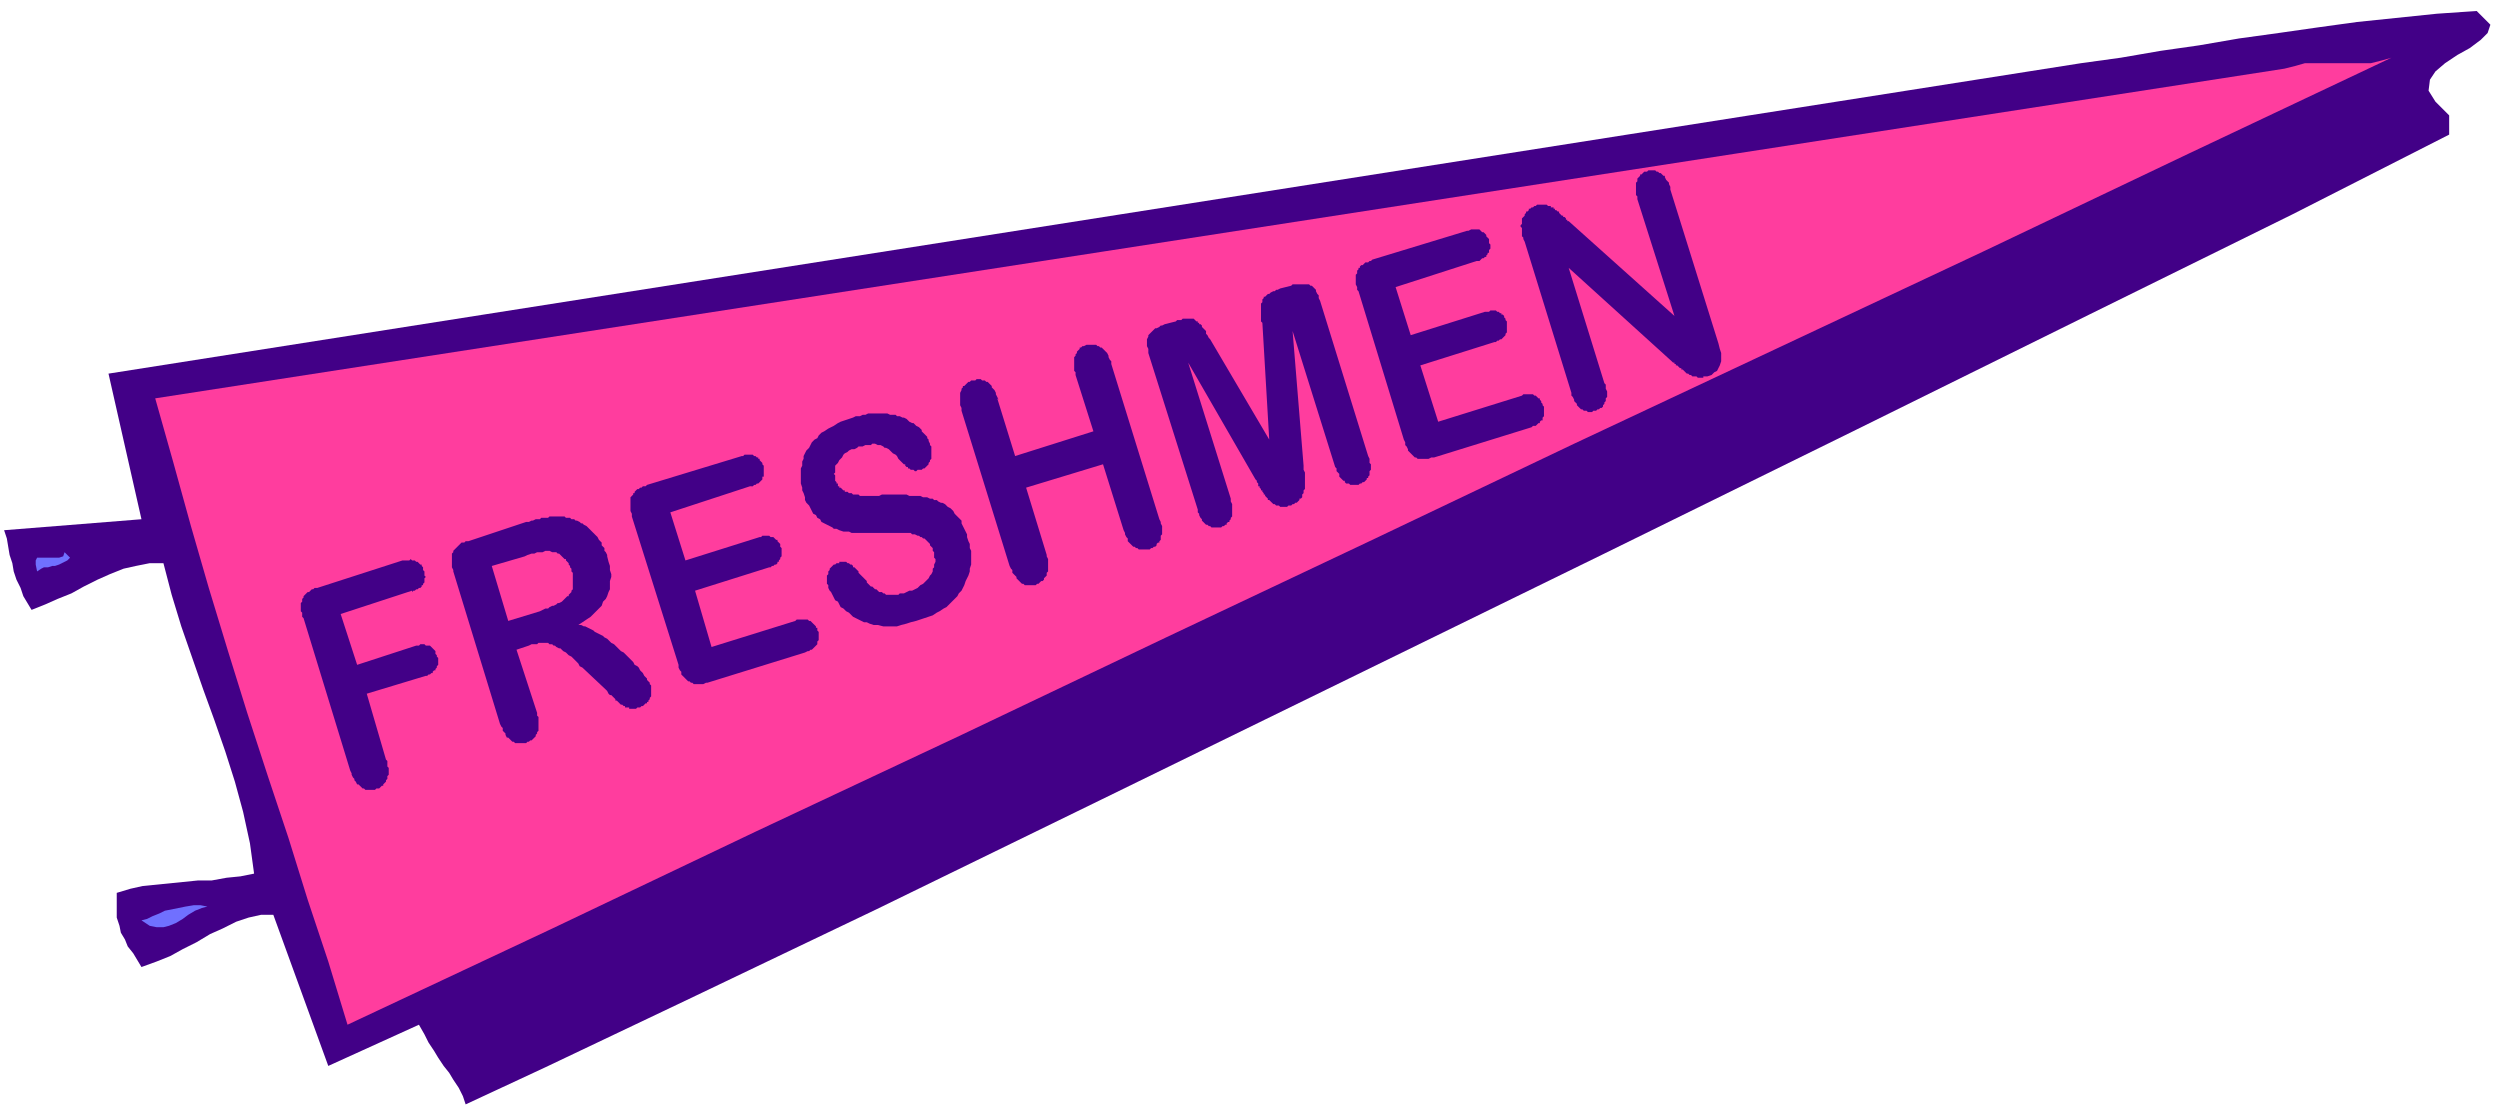
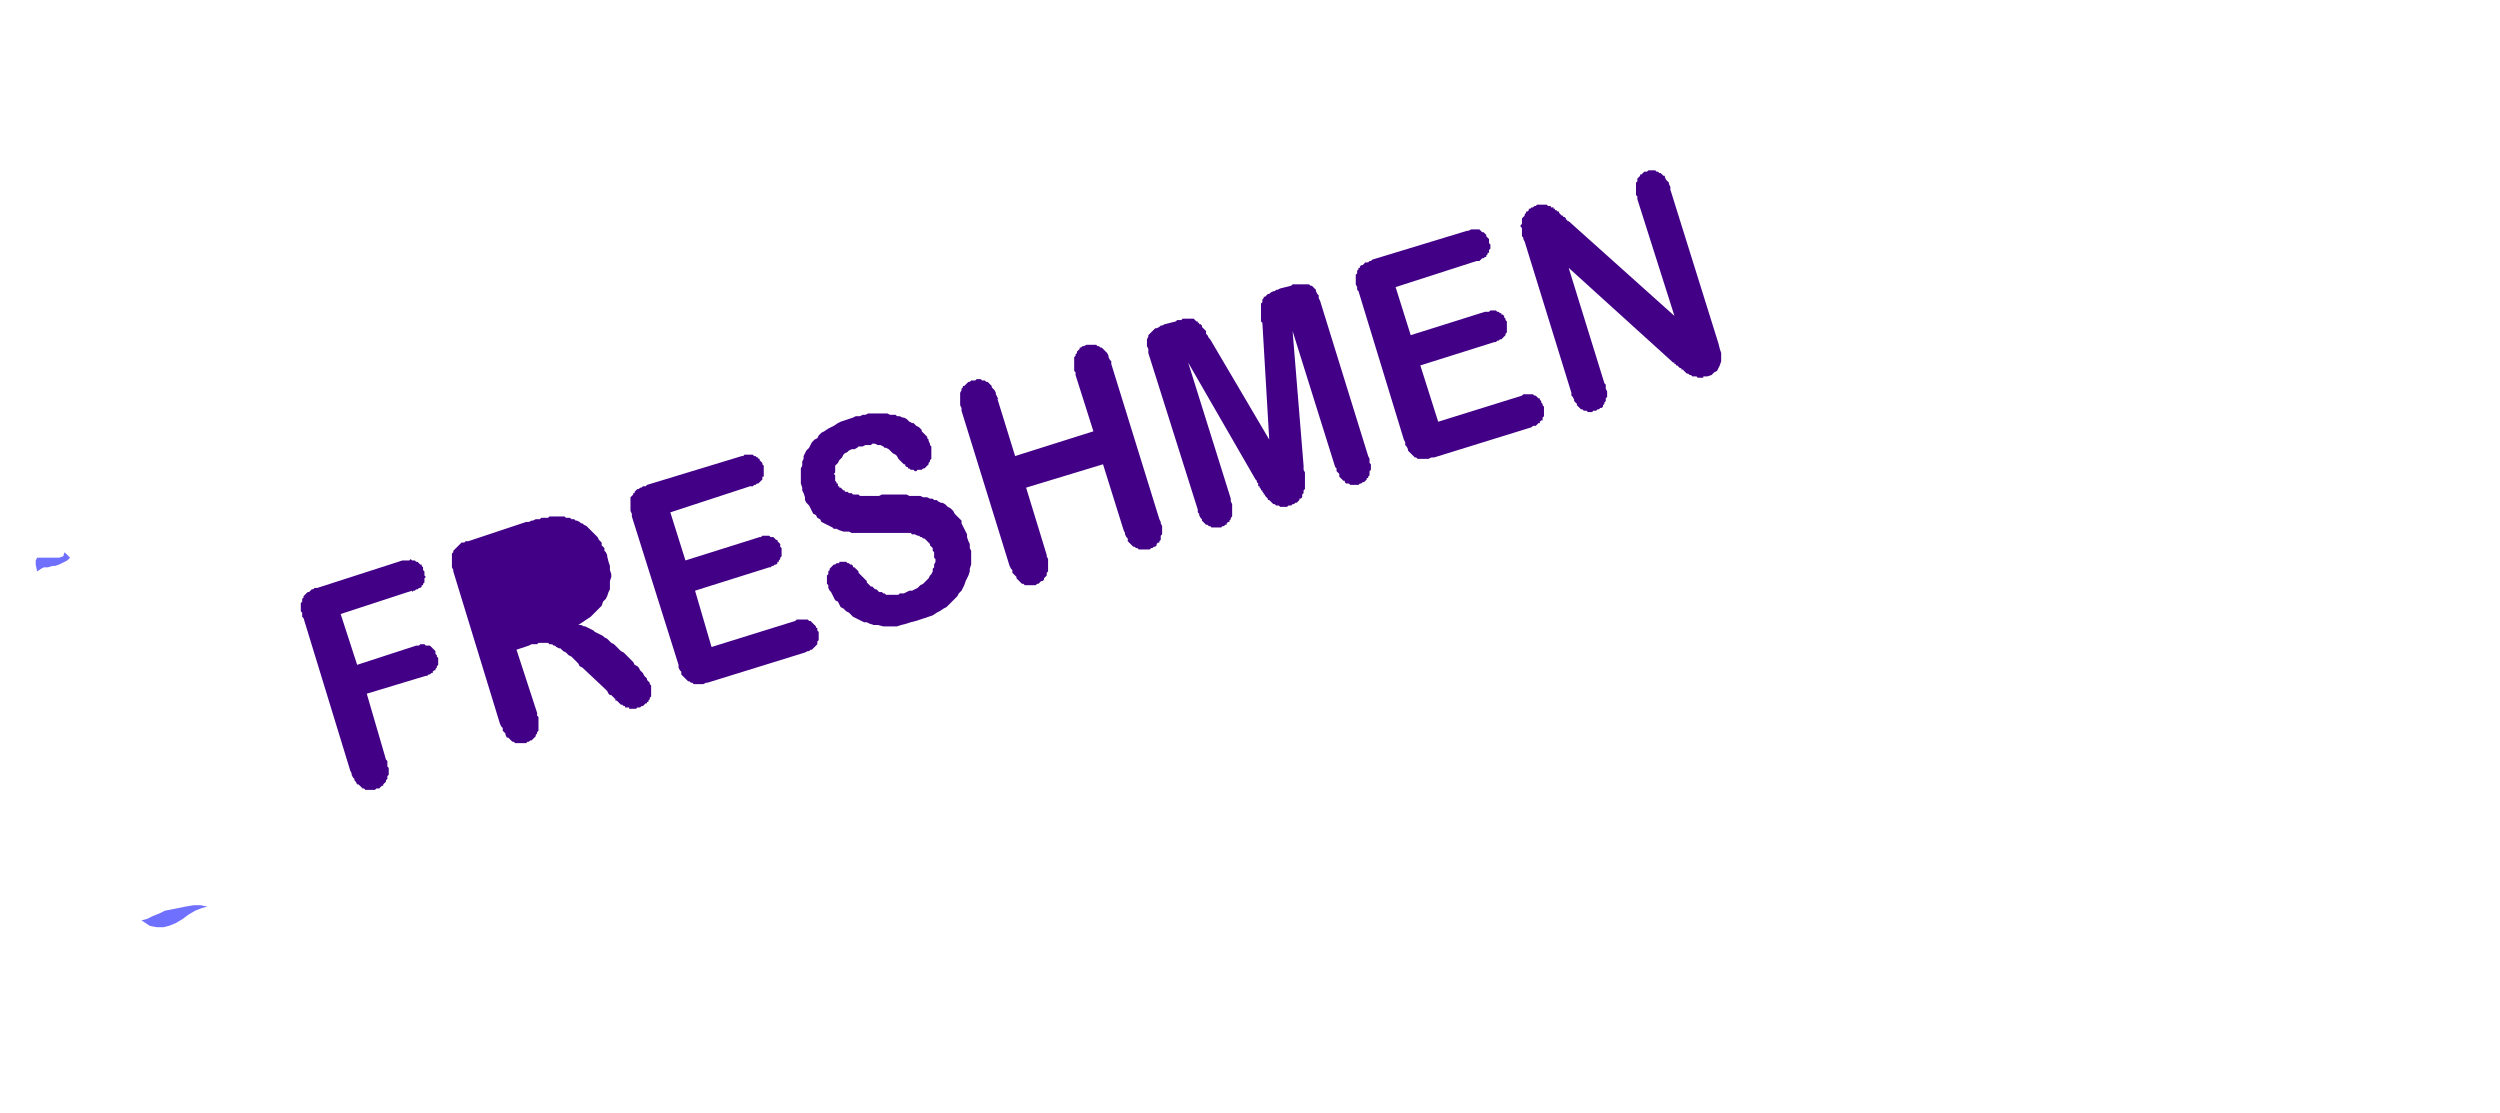
<svg xmlns="http://www.w3.org/2000/svg" fill-rule="evenodd" height="108" preserveAspectRatio="none" stroke-linecap="round" viewBox="0 0 1820 810" width="242.667">
  <style>.pen1{stroke:none}.brush2{fill:#420087}.brush3{fill:#ff3d9e}</style>
-   <path class="pen1 brush2" fill-rule="nonzero" d="m1813 18-2 6-5 5-8 6-9 5-9 6-7 6-4 6-1 8 5 8 10 10v14l-114 58-148 73-170 84-183 90-186 91-180 88-164 80-138 66-103 49-58 27-2-6-3-6-4-6-3-5-4-5-4-6-3-5-4-6-3-6-4-7-66 30-40-110h-9l-9 2-9 3-10 5-9 4-10 6-10 5-9 5-10 4-11 4-3-5-3-5-4-5-2-5-3-5-1-5-2-6v-18l10-3 9-2 10-1 10-1 10-1 10-1h10l11-2 10-1 10-2-3-22-5-23-6-22-7-22-8-23-8-22-8-23-8-23-7-23-6-23h-10l-10 2-9 2-10 4-9 4-10 5-9 5-10 4-9 4-10 4-3-5-3-5-2-6-3-6-2-6-1-6-2-6-1-6-1-6-2-6 100-8-24-106L1515 46l29-4 29-5 28-4 29-5 29-4 28-4 29-4 29-3 29-3 29-2 10 10z" />
-   <path class="pen1 brush3" fill-rule="nonzero" d="m1741 42-148 70-149 71-149 70-149 70-149 71-148 70-149 71-149 70-149 71-149 70-14-46-15-45-14-45-15-45-15-46-14-45-14-46-13-45-13-47-13-46L1663 50l8-2 7-2h48l8-2 7-2z" />
  <path class="pen1" fill-rule="nonzero" d="m51 406-2 2-2 1-2 1-2 1-3 1h-2l-3 1h-3l-2 1-3 2-1-5v-3l1-2h16l3-1 1-3 4 4zm100 254-4 1-5 2-5 3-4 3-5 3-5 2-4 1h-5l-5-1-6-4 4-1 4-2 5-2 4-2 5-1 5-1 5-1 6-1h5l5 1z" style="fill:#7070ff" />
  <path class="pen1 brush2" fill-rule="nonzero" d="m300 430-52 17 12 37 43-14h2l1-1h3l1 1h3l1 1 1 1 1 1 1 1v2l1 1v1l1 1v5l-1 1v1l-1 1v1h-1l-1 1v1h-1l-1 1h-1l-1 1h-1l-43 13 14 48 1 1v4l1 1v5l-1 1v2l-1 1v1l-1 1-1 1v1h-1l-1 1-1 1h-2l-1 1h-7l-1-1h-1l-1-1-1-1-1-1h-1l-1-2-1-1v-1l-1-1-1-2v-1l-1-2-34-111-1-1v-3l-1-1v-6l1-1v-2l1-1v-1l1-1 1-1 1-1h1l1-1 1-1h1l1-1h2l62-20h5l1-1 1 1h2l1 1h1l1 1 1 1h1v1l1 1v2l1 1v3l1 1-1 1v3l-1 1v1h-1v1l-1 1h-1l-1 1h-1l-1 1h-1l-1 1zm97 38h2l1 1h2l1 1h1l1 1 2 1h1l1 1 1 1 2 1 1 1 1 1 2 1 2 2 1 1 2 2 1 2 2 1 17 16 1 1 1 2 1 1h1l1 1 1 1 1 1v1h1l1 1 1 1 1 1h1l1 1h1v1h3v1h5l1-1h2l1-1h1l1-1 1-1h1v-1h1v-1l1-1v-1l1-1v-8l-1-1v-1l-1-1-1-1v-1l-1-1-1-1-1-2-1-1-1-1-1-2-1-1-2-1-1-2-1-1-2-2-1-1-2-2-1-1-2-1-2-2-1-1-2-2-2-1-1-1-2-2-2-1-1-1-2-1-2-1-2-1-1-1-2-1-2-1-2-1h-1l-2-1h-2l3-2 3-2 3-2 2-2 2-2 2-2 2-2 1-3 2-2 1-2 1-3 1-2v-6l1-3v-2l-1-3v-3l-1-3-1-4v-1l-1-2-1-1v-2l-1-1-1-1v-2l-1-1-1-1-1-2-1-1-1-1-1-1-1-1-1-1-1-1-1-1-1-1-2-1-1-1h-1l-1-1-2-1h-1l-1-1h-2l-1-1h-3l-1-1h-11l-1 1h-5l-1 1h-3l-2 1h-1l-2 1h-2l-42 14h-2l-1 1h-2l-1 1-1 1-1 1-1 1-1 1-1 1v1l-1 1v10l1 2v1l34 111 1 2 1 1v2l1 1 1 1v1l1 2h1l1 1 1 1 1 1h1l1 1h8l1-1h1l1-1h1l1-1 1-1 1-1v-1l1-1v-1l1-1v-10l-1-1v-2l-15-46 9-3 2-1h4l1-1h6zm149-114-58 19 11 35 54-17h1l1-1h5l1 1h2l1 1 1 1h1v1l1 1 1 1v2l1 1v6l-1 1v1l-1 1v1h-1v1l-1 1h-1l-1 1h-1l-1 1h-1l-54 17 12 41 61-19 1-1h8l1 1h1l1 1 1 1 1 1 1 1v1h1v2l1 1v6l-1 1v2l-1 1-1 1-1 1-1 1h-1l-1 1h-1l-2 1-71 22h-1l-2 1h-7l-1-1h-1l-1-1h-1l-1-1-1-1-1-1-1-1-1-1v-2l-1-1-1-2v-2l-34-108v-2l-1-2v-10l1-1 1-1v-1h1v-1l1-1 1-1h1l1-1h1l1-1h2l1-1 69-21h1l1-1h6l1 1h1l1 1h1v1h1v1l1 1 1 1v1l1 1v8h-1v2l-1 1-1 1-1 1h-1l-1 1h-1l-1 1h-1zm158 37 1 3 1 2v3l1 2v10l-1 3v2l-1 3-1 2-1 2-1 3-1 2-1 2-2 2-1 2-2 2-2 2-2 2-2 2-2 1-3 2-2 1-3 2-3 1-3 1-3 1-3 1-4 1-3 1-4 1-3 1h-10l-4-1h-3l-3-1-2-1h-2l-2-1-2-1-2-1-2-1-2-2-1-1-2-1-2-2-2-1-1-2-1-2-2-1-1-2-1-2-1-2-1-1-1-2v-2l-1-1v-6l1-1v-2l1-1v-1l1-1 1-1 1-1h1l1-1h2v-1h5l1 1h1l1 1h1l1 1v1h1l1 1 1 1 1 1v1l1 1 1 1 1 1 1 1 1 1 1 1v1l1 1 1 1 1 1h1l1 1 1 1h1l1 1 1 1h2l1 1h1l1 1h9l1-1h3l2-1 2-1h2l2-1 2-1 2-2 2-1 1-1 2-2 1-1 1-2 1-1 1-2v-2l1-1v-2l1-2v-2l-1-1v-4l-1-1v-2l-1-1-1-1v-1l-1-1-1-1-1-1-1-1h-1l-1-1h-1l-1-1h-1l-2-1h-2l-1-1h-43l-2-1h-4l-3-1-2-1h-2l-1-1-2-1-2-1-2-1-2-1-1-2-2-1-1-2-2-1-1-2-1-2-1-2-2-2-1-2v-2l-1-3-1-2v-2l-1-3v-11l1-2v-3l1-2v-2l1-2 1-2 2-2 1-2 1-2 2-2 2-1 1-2 2-2 2-1 3-2 2-1 2-1 3-2 2-1 3-1 3-1 3-1 2-1h3l2-1h2l2-1h14l2 1h4l1 1h2l2 1h1l2 1 1 1 1 1 2 1h1l1 1 1 1 2 1 1 1 1 1v1l1 1 1 1 1 1 1 1v1l1 1v1l1 2v1l1 1v9l-1 1v1l-1 1v1l-1 1-1 1-1 1h-1l-1 1h-3l-1 1h-1l-1-1h-2l-1-1h-1v-1h-1l-1-1v-1h-1l-1-1-1-1-1-1-1-1-1-2-1-1-2-1-1-1-1-1-1-1-2-1h-1l-1-1-2-1h-2l-2-1h-2l-1 1h-4l-2 1h-3l-1 1-2 1h-2l-2 1-1 1-2 1-1 1-1 2-1 1-1 1-1 2-1 1-1 1v5l-1 1 1 1v4l1 1v1h1v2h1v1h1l1 1 1 1h1v1h2l1 1h2l1 1h4l1 1h14l2-1h18l2 1h8l2 1h3l2 1h2l1 1h2l1 1 2 1h1l2 1 1 1 1 1 2 1 1 1 1 1 1 2 1 1 1 1 2 2 1 1v2l1 2 1 2 1 2 1 2v2zm22-101 13 42 57-18-13-41v-2l-1-1v-10l1-1v-1l1-1v-1l1-1 1-1v-1h1l1-1h1l2-1h7l1 1h1l1 1h1l1 1 1 1 1 1 1 1 1 2v1l1 2 1 1v2l35 113 1 2v1l1 2v6l-1 1v3l-1 1v1h-1l-1 1v1l-1 1h-1l-1 1h-1l-1 1h-8l-1-1h-1l-1-1h-1l-1-1-1-1-1-1-1-1v-2l-1-1-1-2v-1l-1-2-15-48-56 17 15 49v1l1 2v9l-1 1v2l-1 1-1 1v1l-1 1h-1l-1 1-1 1h-1l-1 1h-8l-1-1h-1l-1-1-1-1-1-1-1-1v-1l-1-1-1-1-1-1v-2l-1-1-1-2-35-113v-2l-1-2v-9l1-2v-1l1-1v-1h1l1-1 1-1 1-1h1l1-1h3l1-1h3l1 1h2l1 1h1l1 1 1 1 1 1v1l1 1 1 1 1 2v1l1 2 1 2zm188 59-49-85 31 99v2l1 2v9l-1 1v1l-1 1v1h-1l-1 1v1h-1l-1 1h-1l-1 1h-7l-1-1h-1l-1-1h-1l-1-1-1-1-1-1v-1l-1-1-1-2v-1l-1-1v-2l-36-114v-3l-1-2v-5l1-2v-1l1-1 1-1 1-1 1-1 1-1h1l2-1 1-1h1l2-1 8-2 1-1h3l1-1h8l1 1 1 1h1v1h1v1h1l1 1v1l1 1 1 1 1 1v2l1 1 1 2 1 1 43 73-5-85-1-1v-13l1-1v-2l1-1v-1h1l1-1 1-1h1l1-1 2-1h1l1-1h1l2-1 8-2 1-1h12l1 1h1l1 1 1 1 1 1v1l1 2 1 1v2l1 2 35 113 1 2v3l1 1v4l-1 1v3l-1 1v1h-1v1l-1 1-1 1h-1l-1 1h-1l-1 1h-6l-1-1h-2l-1-1v-1h-1l-1-1-1-1-1-1v-2l-1-1-1-1v-2l-1-1-31-99 8 98v3l1 2v12l-1 1v2l-1 1v2l-1 1h-1v1l-1 1-1 1h-1l-1 1h-1l-1 1h-2l-1 1h-5l-1-1h-2l-1-1h-1l-1-1-1-1-1-1h-1v-1l-1-1-1-1v-1h-1v-1l-1-1v-1h-1v-1l-1-1v-1h-1v-2l-1-1v-1l-1-1zm161-159-59 19 11 35 54-17h3l1-1h4l1 1h1l1 1h1v1h1l1 1v1l1 1v1l1 1v8l-1 1v1l-1 1-1 1-1 1h-1l-1 1h-1l-1 1h-1l-54 17 13 41 61-19 1-1h7l1 1h1l1 1 1 1h1v1l1 1v1l1 1v1l1 1v7l-1 1v2h-1l-1 1v1h-1l-1 1-1 1h-2l-1 1-71 22h-2l-2 1h-8l-1-1h-1l-1-1-1-1-1-1-1-1-1-1v-1l-1-2-1-1v-2l-1-2-33-108-1-1v-2l-1-2v-7l1-1v-2l1-1v-1h1v-1l1-1h1l1-1 1-1h2l1-1h1l1-1 69-21h1l2-1h6l1 1 1 1h1l1 1 1 1v1l1 1 1 1v3l1 1v3l-1 1v2h-1v1l-1 1v1h-1l-1 1h-1l-1 1-1 1h-2zm67-29 77 69-27-85v-2l-1-1v-9l1-1v-2l1-1 1-1v-1h1l1-1 1-1h2l1-1h5l1 1h1l1 1h1l1 1 1 1h1v1l1 2 1 1 1 1v1l1 2v2l35 112 1 4 1 3v6l-1 3-1 2-1 2-2 1-2 2-3 1h-3v1h-4l-1-1h-3l-1-1h-1l-1-1h-1l-1-1-1-1-1-1h-1v-1h-1l-1-1-1-1h-1v-1h-1v-1h-1l-1-1-75-68 26 84 1 1v3l1 2v4l-1 1v2l-1 1v1l-1 1v1l-1 1h-1l-1 1h-1l-1 1h-2l-1 1h-3l-1-1h-2l-1-1h-1l-1-1-1-1-1-1v-1l-1-1-1-1v-1l-1-2-1-1v-2l-34-110-1-2v-1l-1-1v-6l-1-1v-1l1-1v-4l1-1 1-1v-1l1-1v-1h1l1-1v-1h1l1-1h1l1-1h1l1-1h7l1 1h2v1h2v1h1v1h1l1 1h1v1l1 1 1 1h1v1h1l1 1v1h1v1h1z" />
-   <path class="pen1 brush3" fill-rule="nonzero" d="m400 401 2 1h3l1 1h1l1 1 1 1 1 1 1 1h1v1l1 1 1 1v1l1 1v1l1 1v2l1 1v12l-1 1v1l-1 1-1 1v1h-1l-1 1-1 1-1 1-1 1-2 1h-1l-1 1-2 1h-1l-2 1-1 1h-2l-2 1-2 1-23 7-12-40 24-7 2-1 3-1h2l2-1h4l2-1h4z" />
</svg>